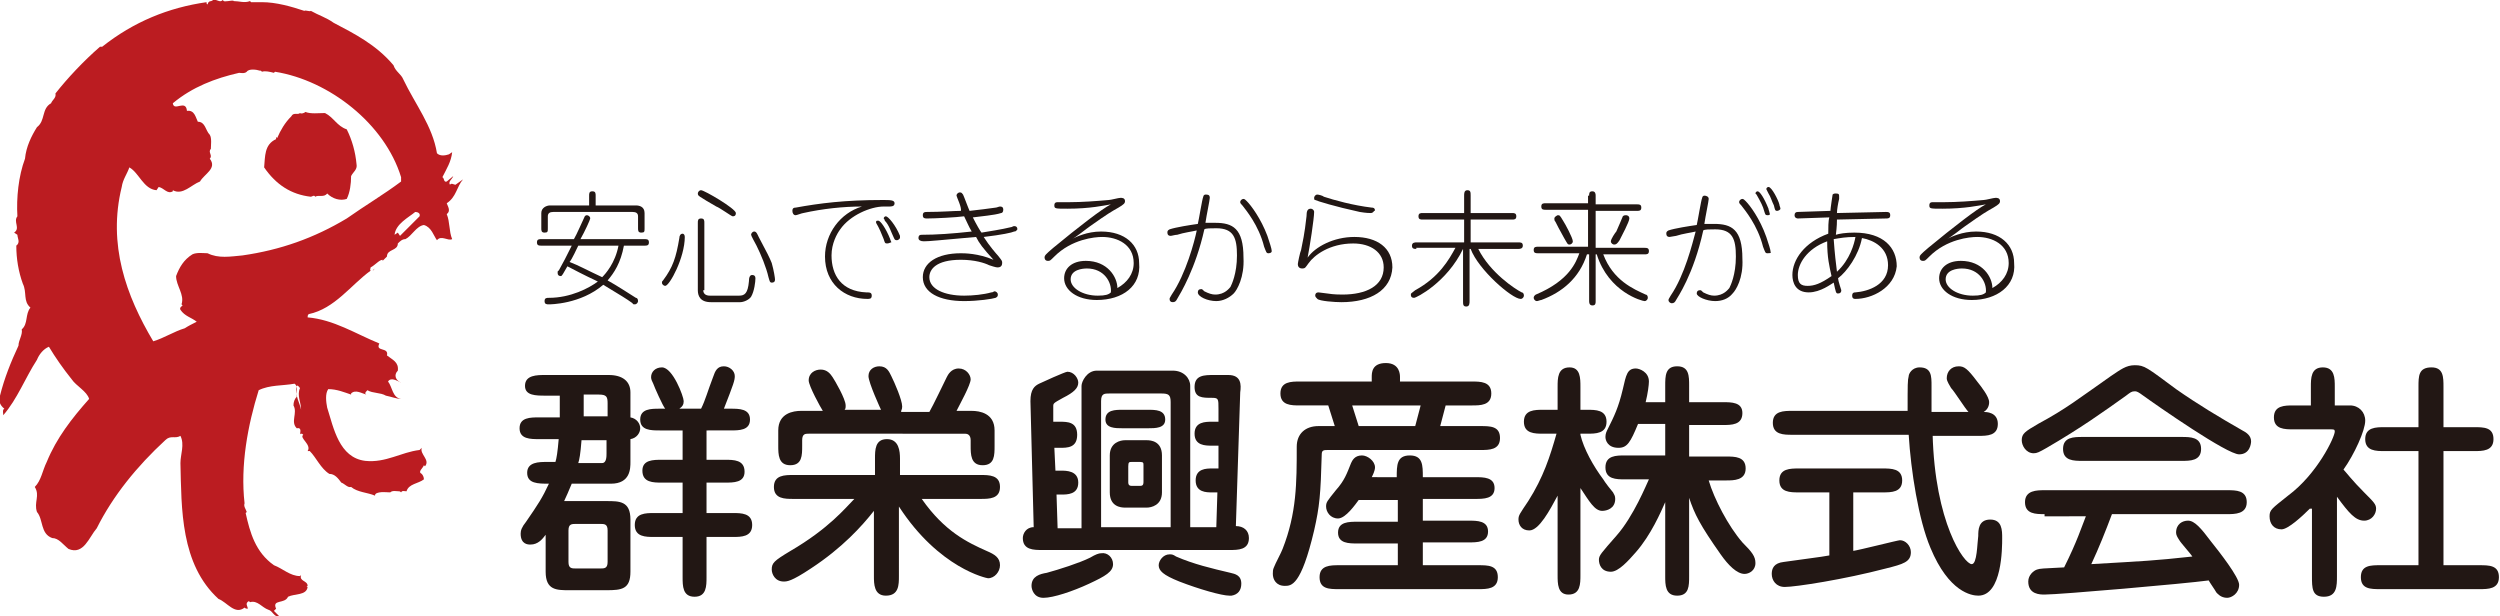
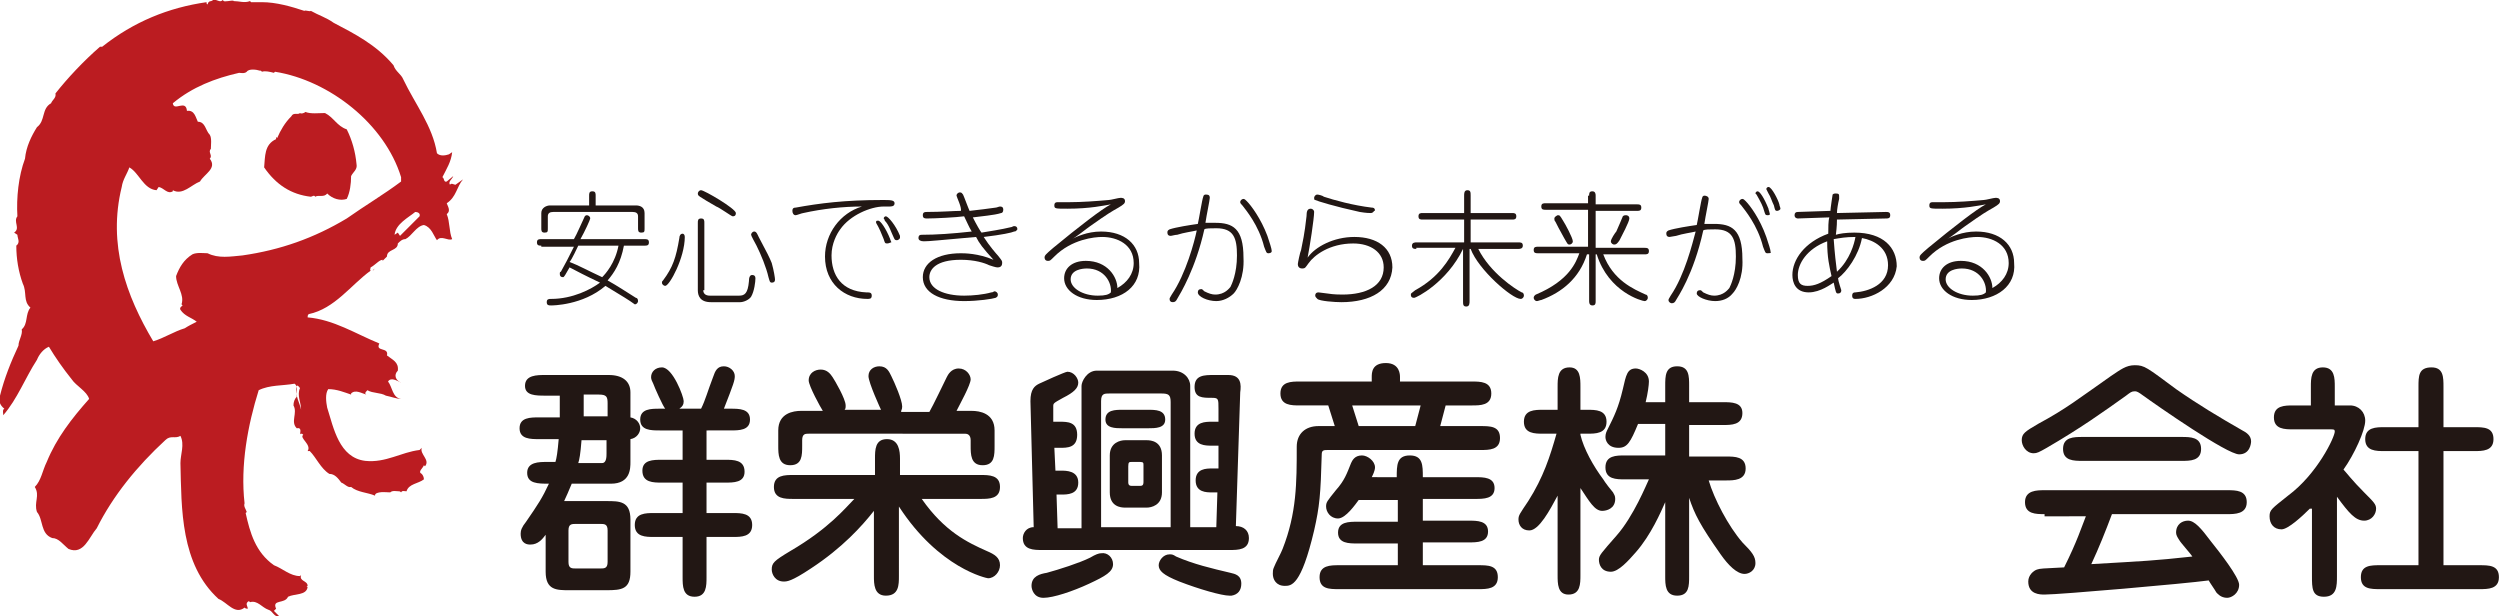
<svg xmlns="http://www.w3.org/2000/svg" version="1.1" id="レイヤー_1" x="0px" y="0px" viewBox="0 0 230 56.7" style="enable-background:new 0 0 230 56.7;" xml:space="preserve">
  <style type="text/css">
	.st0{fill:#221714;}
	.st1{fill:#BB1C21;}
</style>
  <g>
    <g>
      <g>
        <path class="st0" d="M55.8,46.1c1.2,0,2.2,0,2.2,1.7v4.8c0,1.6-0.8,1.7-2.2,1.7h-3.4c-1.2,0-2.2,0-2.2-1.7v-3.4     c-0.3,0.4-0.7,0.9-1.4,0.9c-0.2,0-0.9,0-0.9-1c0-0.3,0.1-0.6,0.5-1.1c1.1-1.6,1.5-2.2,2.1-3.5c-1,0-2,0-2-1c0-1,1.1-1,1.8-1h0.8     c0.1-0.3,0.2-0.9,0.3-2.1h-1.8c-0.8,0-1.8,0-1.8-1c0-1,1-1,1.8-1h1.9c0-0.6,0-1.4,0-2h-1.3c-0.9,0-1.9,0-1.9-0.9c0-1,1.1-1,1.9-1     H56c1.3,0,2,0.6,2,1.6v2.3c0.6,0.1,0.9,0.6,0.9,1c0,0.4-0.3,0.9-0.9,1v2.1c0,0.6,0,2-1.8,2h-3.6c-0.3,0.7-0.5,1.2-0.7,1.6H55.8z      M53,48.2c-0.4,0-0.7,0-0.7,0.6v2.9c0,0.6,0.3,0.6,0.7,0.6h2.2c0.4,0,0.7,0,0.7-0.6v-2.9c0-0.6-0.3-0.6-0.7-0.6H53z M53.5,40.5     c-0.1,1.3-0.2,1.8-0.3,2.1h2.2c0.4,0,0.4-0.6,0.4-0.9v-1.2H53.5z M53.7,36.3c0,0.7,0,1.4,0,2h2.2v-1.2c0-0.6-0.1-0.8-0.8-0.8     H53.7z M60.7,39.6c-0.8,0-1.8,0-1.8-1c0-1,1-1,1.8-1h0.5c-0.2-0.2-1-2-1.1-2.3c-0.1-0.2-0.2-0.4-0.2-0.6c0-0.5,0.4-0.9,1-0.9     c1,0,2,2.7,2,3.1c0,0.3-0.1,0.5-0.4,0.7h2c0.4-0.8,0.6-1.6,1.1-2.9c0.2-0.6,0.4-1,1-1c0.5,0,1,0.4,1,0.9c0,0.4-0.1,0.7-1,3h0.6     c0.8,0,1.8,0,1.8,1c0,1-1,1-1.8,1H65v2.7h1.7c0.8,0,1.8,0,1.8,1.1c0,1-1,1-1.8,1H65v2.8h2.4c0.8,0,1.8,0,1.8,1.1     c0,1.1-1,1.1-1.8,1.1H65v3.7c0,0.8,0,1.8-1.1,1.8c-1.1,0-1.1-1-1.1-1.8v-3.7h-2.6c-0.8,0-1.8,0-1.8-1.1c0-1.1,1-1.1,1.8-1.1h2.6     v-2.8h-1.9c-0.8,0-1.8,0-1.8-1.1c0-1,1-1,1.8-1h1.9v-2.7H60.7z" />
        <path class="st0" d="M82.7,53c0,0.8,0,1.8-1.2,1.8c-1.1,0-1.1-1.1-1.1-1.8v-6c-1.1,1.4-2.9,3.4-5.8,5.3c-1.8,1.2-2.2,1.2-2.5,1.2     c-0.8,0-1.1-0.7-1.1-1.1c0-0.6,0.2-0.8,1.7-1.7c3.6-2.1,5.1-4,5.9-4.8h-5.6c-0.8,0-1.8,0-1.8-1.1c0-1.1,1-1.1,1.8-1.1h7.5v-1.5     c0-0.8,0-1.8,1.1-1.8c1.1,0,1.2,1.1,1.2,1.8v1.5h7.4c0.8,0,1.8,0,1.8,1.1c0,1.1-1,1.1-1.8,1.1h-5.4c2.1,3,4.2,4,6,4.8     c0.7,0.3,1.2,0.6,1.2,1.3c0,0.6-0.5,1.2-1.1,1.2c-0.1,0-4.5-0.9-8.2-6.6V53z M81.1,37.8c-0.1-0.2-1.2-2.6-1.2-3.2     c0-0.6,0.5-0.9,1-0.9c0.7,0,0.9,0.5,1.1,0.9c0.3,0.6,1,2.2,1,2.8c0,0.3-0.1,0.3-0.1,0.5h2.6c0.3-0.5,1.4-2.8,1.6-3.2     c0.1-0.2,0.4-0.8,1.1-0.8c0.7,0,1.1,0.6,1.1,1c0,0.5-1,2.3-1.3,2.9h1.4c0.7,0,2.1,0.2,2.1,1.8v1.4c0,0.9,0,1.8-1.1,1.8     c-1.1,0-1.1-1-1.1-1.8v-0.5c0-0.5-0.3-0.6-0.5-0.6H74.4c-0.3,0-0.6,0-0.6,0.6v0.5c0,0.9,0,1.8-1.1,1.8c-1.1,0-1.1-1-1.1-1.8v-1.4     c0-1.6,1.4-1.8,2.1-1.8h2c-0.2-0.3-1.3-2.3-1.3-2.8c0-0.7,0.6-1,1.1-1c0.6,0,0.9,0.4,1.1,0.7c0.2,0.3,1.2,2,1.2,2.6     c0,0.2,0,0.3-0.1,0.4H81.1z" />
        <path class="st0" d="M99.5,48.5v-13c0-0.4,0.5-1.4,1.4-1.4h7c1,0,1.6,0.7,1.6,1.4v13h2.4l0.1-3.2h-0.5c-0.5,0-1.5,0-1.5-1.1     c0-1.1,1-1.1,1.5-1.1h0.6l0-2.1h-0.6c-0.6,0-1.6,0-1.6-1.1c0-1.1,1-1.1,1.6-1.1h0.6l0-1.2c0-0.9,0-1-0.6-1c-0.9,0-1.6,0-1.6-1     c0-1.1,0.9-1.1,1.8-1.1h1.3c1.2,0,1.2,0.9,1.1,1.6l-0.4,12.3c0.7,0,1.2,0.4,1.2,1.1c0,1.1-1,1.1-1.8,1.1H95.9     c-0.8,0-1.8,0-1.8-1.1c0-0.4,0.3-1,1-1l-0.3-11.6c0-1.1,0.4-1.4,0.8-1.6c0.2-0.1,2.4-1.1,2.6-1.1c0.6,0,1,0.6,1,1     c0,0.5-0.4,0.9-1.4,1.4c-0.9,0.5-0.9,0.5-0.9,0.8l0,1.4h0.6c0.7,0,1.6,0,1.6,1.2s-0.9,1.2-1.6,1.2h-0.5l0.1,2.1h0.5     c0.5,0,1.6,0,1.6,1.1s-1,1.1-1.6,1.1h-0.4l0.1,3.1H99.5z M102.4,51.9c0,0.7-0.7,1.1-2.2,1.8C98.7,54.4,96.9,55,96,55     c-0.9,0-1.1-0.8-1.1-1.1c0-0.9,0.8-1.1,1.4-1.2c1.1-0.3,3-0.9,4-1.4c0.5-0.3,0.8-0.4,1-0.4C101.9,50.8,102.4,51.3,102.4,51.9z      M107.7,48.5V37c0-0.7-0.2-0.8-0.9-0.8h-4.7c-0.5,0-0.8,0-0.8,0.7v11.6H107.7z M103.3,39.4c-0.7,0-1.6,0-1.6-0.8     c0-0.9,0.9-0.9,1.6-0.9h2.3c0.7,0,1.6,0,1.6,0.9c0,0.8-0.9,0.8-1.6,0.8H103.3z M102.1,41.9c0-1.2,1-1.4,1.4-1.4h2     c0.4,0,1.4,0.1,1.4,1.4v3.4c0,1.2-1,1.4-1.4,1.4h-2c-0.4,0-1.4-0.1-1.4-1.4V41.9z M104.1,42.5c-0.2,0-0.3,0-0.3,0.4v1.5     c0,0.2,0.1,0.3,0.3,0.3h0.8c0.3,0,0.3-0.2,0.3-0.4v-1.5c0-0.2,0-0.3-0.3-0.3H104.1z M113.1,54.8c-0.7,0-2.8-0.6-4.6-1.3     c-1.5-0.6-1.9-1-1.9-1.5c0-0.4,0.4-1,1-1c0.2,0,0.3,0,0.6,0.2c1.6,0.7,3.3,1.1,5,1.5c0.4,0.1,1,0.2,1,1c0,0.6-0.3,1-0.9,1.1     C113.3,54.8,113.2,54.8,113.1,54.8z" />
        <path class="st0" d="M126.2,35.1v-0.4c0-0.4,0-1.3,1.3-1.3c1.3,0,1.3,1.1,1.3,1.3v0.4h6.6c0.8,0,1.8,0,1.8,1.1     c0,1.1-1,1.1-1.8,1.1H133l-0.5,1.9h3.7c0.9,0,1.8,0,1.8,1.1c0,1.1-1,1.1-1.8,1.1h-14c-0.4,0-0.6,0-0.6,0.4     c-0.1,3.7-0.2,4.8-0.7,7c-1.2,5.1-2.1,5.1-2.7,5.1c-0.8,0-1.1-0.6-1.1-1.1c0-0.2,0-0.4,0.1-0.6c0.1-0.3,0.7-1.4,0.8-1.7     c1.3-3.3,1.3-6.1,1.3-9.4c0-1.2,0.8-1.9,2-1.9h1.5l-0.6-1.9h-2.6c-0.8,0-1.8,0-1.8-1.1c0-1.1,1-1.1,1.8-1.1H126.2z M128.5,43.9     c0-1.1,0-2,1.2-2c1.2,0,1.2,0.9,1.2,2h4.8c0.8,0,1.8,0,1.8,1c0,1-1,1-1.8,1h-4.8v2h4.2c0.8,0,1.8,0,1.8,1c0,1-1,1-1.8,1h-4.2V52     h5.1c0.9,0,1.8,0,1.8,1.1c0,1.1-1,1.1-1.8,1.1h-12.8c-0.9,0-1.8,0-1.8-1.1c0-1.1,1-1.1,1.8-1.1h5.4V50h-3.7c-0.8,0-1.8,0-1.8-1     c0-1,1-1,1.8-1h3.7v-2h-3.6c-0.3,0.4-1.2,1.7-1.9,1.7c-0.7,0-1.1-0.6-1.1-1.1c0-0.4,0.1-0.5,0.9-1.5c0.8-0.9,1-1.5,1.4-2.5     c0.1-0.2,0.3-0.7,1-0.7c0.5,0,1.2,0.5,1.2,1.1c0,0.3-0.2,0.7-0.3,0.9H128.5z M124.4,37.3l0.6,1.9h5.2l0.5-1.9H124.4z" />
        <path class="st0" d="M145.4,52.9c0,0.8,0,1.8-1.1,1.8c-1,0-1-1-1-1.8v-7.3c-0.7,1.3-1.7,3.2-2.6,3.2c-0.7,0-1-0.5-1-1     c0-0.4,0.1-0.5,0.9-1.7c1.4-2.2,2-4.1,2.6-6.2H142c-0.8,0-1.8,0-1.8-1.1c0-1.1,1-1.1,1.8-1.1h1.3v-2.1c0-0.8,0-1.8,1.1-1.8     c1,0,1,1,1,1.8v2.1h0.6c0.8,0,1.8,0,1.8,1.1c0,1.1-1,1.1-1.8,1.1h-0.6V40c0.3,1.3,1.2,2.9,2.1,4.1c0.1,0.2,0.8,1.1,0.9,1.2     c0.1,0.2,0.2,0.3,0.2,0.6c0,0.9-0.8,1.1-1.2,1.1c-0.7,0-1.2-0.9-2-2.1V52.9z M153.2,46.2c-0.4,0.9-1.3,3-2.7,4.6     c-0.7,0.8-1.6,1.8-2.3,1.8c-0.9,0-1.1-0.7-1.1-1.1c0-0.4,0.2-0.6,1.6-2.2c1.6-1.8,2.8-4.8,3-5.2h-2.2c-0.8,0-1.8,0-1.8-1.1     c0-1.1,1-1.1,1.8-1.1h3.7v-2.9h-2.5c-0.7,1.7-1,2.2-1.8,2.2c-1,0-1.2-0.7-1.2-1c0-0.3,0.1-0.5,0.2-0.7c0.6-1.2,1-2,1.4-3.7     c0.3-1.3,0.4-1.9,1.2-1.9c0.3,0,1.2,0.3,1.2,1.2c0,0.3-0.1,1.1-0.3,1.9h1.8v-1.5c0-0.9,0-1.8,1.1-1.8c1.1,0,1.1,0.9,1.1,1.8V37     h3.1c0.8,0,1.8,0,1.8,1c0,1.1-1,1.1-1.8,1.1h-3.1V42h3.4c0.8,0,1.8,0,1.8,1.1c0,1.1-1.1,1.1-1.8,1.1h-1.6     c0.5,1.7,1.8,4.2,3.1,5.7c0.9,0.9,1.2,1.3,1.2,1.9c0,0.7-0.6,1-1,1c-0.7,0-1.5-0.8-2.2-1.8c-1.9-2.7-2.4-3.7-2.9-5.2v7.2     c0,0.9,0,1.8-1.1,1.8c-1.1,0-1.1-1-1.1-1.8V46.2z" />
-         <path class="st0" d="M170.4,50.7c0.7-0.1,4.2-1,4.4-1c0.5,0,1,0.5,1,1.1c0,0.9-0.7,1.1-2.3,1.5c-3.8,1-8.3,1.7-9.3,1.7     c-0.8,0-1.2-0.6-1.2-1.2c0-0.5,0.2-1,1.1-1.1c0.6-0.1,3.8-0.5,4.2-0.6v-5.8h-2.8c-0.8,0-1.8,0-1.8-1.1c0-1.1,1-1.1,1.8-1.1h7.7     c0.8,0,1.8,0,1.8,1.1c0,1.1-1,1.1-1.8,1.1h-2.7V50.7z M177.8,39.9c0.2,8.2,2.9,12,3.6,12c0.5,0,0.5-1.9,0.6-2.6     c0-0.5,0-1.5,1.1-1.5c1.1,0,1.1,1,1.1,1.7c0,0.9,0,5.3-2.2,5.3c-0.6,0-2.7-0.3-4.4-4.4c-1.1-2.6-1.8-7.1-2-10.4h-10.7     c-0.8,0-1.8,0-1.8-1.1c0-1.1,1-1.1,1.8-1.1h10.6c0-2.5,0-2.8,0.1-3.2c0-0.2,0.3-0.8,1-0.8c1.1,0,1.1,0.8,1.1,1.7v2.4h3.4     c-0.3-0.3-1.3-1.9-1.6-2.2c-0.1-0.2-0.4-0.6-0.4-0.9c0-0.6,0.4-1.1,1.1-1.1c0.5,0,0.8,0.2,1.7,1.4c0.4,0.5,1.1,1.4,1.1,1.9     c0,0.1,0,0.6-0.5,0.9c0.2,0,1.3,0,1.3,1.1s-1,1.1-1.8,1.1H177.8z" />
        <path class="st0" d="M200.2,35.8c2,1.4,4,2.6,6.1,3.8c0.4,0.2,0.8,0.5,0.8,1c0,0.2-0.1,1.2-1.1,1.2c-1.1,0-7.3-4.3-9.1-5.6     c-0.3-0.2-0.4-0.2-0.5-0.2c-0.3,0-0.4,0.1-0.8,0.4c-2.1,1.5-4.2,3-7.3,4.8c-0.7,0.4-0.9,0.5-1.2,0.5c-0.7,0-1.1-0.7-1.1-1.2     c0-0.6,0.3-0.8,1.5-1.5c2.6-1.4,3.7-2.3,6.7-4.4c0.9-0.6,1.4-1,2.2-1C197.3,33.6,197.5,33.8,200.2,35.8z M188.1,47.3     c-0.8,0-1.8,0-1.8-1.1c0-1.1,1.1-1.1,1.8-1.1h16.8c0.8,0,1.8,0,1.8,1.1c0,1.1-1.1,1.1-1.8,1.1h-10.6c-0.6,1.6-1.2,3.1-1.9,4.6     c5.1-0.3,5.6-0.3,9.3-0.7c-0.2-0.3-1.1-1.3-1.2-1.5c-0.2-0.3-0.3-0.5-0.3-0.7c0-0.8,0.6-1.1,1.1-1.1c0.6,0,1.2,0.7,2.1,1.9     c0.8,1,2.6,3.3,2.6,4c0,0.8-0.7,1.2-1.1,1.2c-0.6,0-0.9-0.4-1-0.5c-0.1-0.2-0.6-0.9-0.7-1.1c-2.2,0.3-13.7,1.3-15.1,1.3     c-0.4,0-1.5,0-1.5-1.2c0-0.6,0.5-1,0.8-1.1c0.3-0.1,0.5-0.1,2.5-0.2c1.2-2.4,1.6-3.7,2-4.7H188.1z M200.7,40.2     c0.8,0,1.8,0,1.8,1.1c0,1.1-1,1.1-1.8,1.1h-9.1c-0.8,0-1.8,0-1.8-1.1c0-1.1,1-1.1,1.8-1.1H200.7z" />
        <path class="st0" d="M212.5,46.8c-0.7,0.7-2,1.9-2.6,1.9c-0.7,0-1.1-0.5-1.1-1.2c0-0.6,0.2-0.7,1.7-1.9c2.7-2,4.3-5.4,4.3-5.9     c0-0.2-0.1-0.2-0.4-0.2H211c-0.8,0-1.8,0-1.8-1.1c0-1.1,1-1.1,1.8-1.1h1.6v-1.7c0-0.8,0-1.8,1.1-1.8c1.1,0,1.1,1,1.1,1.8v1.7h1.4     c0.8,0,1.4,0.6,1.4,1.4c0,0.9-1,3.1-2,4.5c0.2,0.2,0.8,1,1.9,2.1c0.9,0.9,1.1,1.1,1.1,1.5c0,0.5-0.4,1.1-1.1,1.1     c-0.8,0-1.4-0.7-2.5-2.2V53c0,0.9,0,1.9-1.2,1.9c-1.1,0-1.1-0.8-1.1-1.9V46.8z M222.5,52V41.5h-3.1c-0.8,0-1.8,0-1.8-1.1     c0-1.1,1-1.1,1.8-1.1h3.1v-3.7c0-1,0-1.8,1.2-1.8c1.1,0,1.1,0.9,1.1,1.8v3.7h2.8c0.9,0,1.8,0,1.8,1.1c0,1.1-1,1.1-1.8,1.1h-2.8     V52h3.3c0.9,0,1.8,0,1.8,1.1c0,1.1-1,1.1-1.8,1.1H219c-0.9,0-1.8,0-1.8-1.1c0-1.1,0.9-1.1,1.8-1.1H222.5z" />
      </g>
      <g>
-         <path class="st0" d="M49.8,22.6c-0.2,0-0.4,0-0.4-0.3c0-0.3,0.2-0.3,0.4-0.3h3c0.2-0.3,0.9-1.9,1-2.1c0.1-0.1,0.1-0.1,0.2-0.1     c0.1,0,0.3,0.1,0.3,0.3c0,0.1-0.5,1.2-0.9,1.9h5.9c0.2,0,0.4,0,0.4,0.3c0,0.3-0.2,0.3-0.4,0.3h-1.9c-0.3,1.6-0.9,2.5-1.5,3.2     c0.9,0.5,1.8,1.1,2.6,1.6c0.1,0,0.2,0.1,0.2,0.3c0,0.1-0.1,0.3-0.3,0.3c-0.1,0-0.2,0-0.2-0.1c-0.7-0.5-0.9-0.6-2.7-1.7     c-2.1,1.8-4.9,1.8-5,1.8c-0.2,0-0.4,0-0.4-0.3c0-0.3,0.2-0.3,0.4-0.3c2,0,3.7-0.9,4.5-1.5c-0.6-0.3-0.9-0.4-2.8-1.4     c-0.4,0.7-0.5,0.9-0.6,0.9c-0.2,0-0.3-0.1-0.3-0.3c0-0.1,0-0.2,0.1-0.2c0.5-0.9,0.6-1.1,1.2-2.3H49.8z M54.2,18.9V18     c0-0.2,0-0.4,0.3-0.4c0.3,0,0.3,0.2,0.3,0.4v0.9h3.7c0.3,0,0.8,0.1,0.8,0.7V21c0,0.3,0,0.4-0.3,0.4c-0.3,0-0.3-0.2-0.3-0.4v-1.1     c0-0.3-0.2-0.4-0.5-0.4h-7.3c-0.3,0-0.5,0.1-0.5,0.4V21c0,0.3,0,0.4-0.3,0.4c-0.3,0-0.3-0.2-0.3-0.4v-1.4c0-0.5,0.5-0.7,0.8-0.7     H54.2z M53.2,22.6c-0.1,0.2-0.6,1.3-0.8,1.5c0.8,0.3,1.7,0.8,3,1.4c0.3-0.3,1.2-1.3,1.5-2.9H53.2z" />
+         <path class="st0" d="M49.8,22.6c-0.2,0-0.4,0-0.4-0.3c0-0.3,0.2-0.3,0.4-0.3h3c0.2-0.3,0.9-1.9,1-2.1c0.1-0.1,0.1-0.1,0.2-0.1     c0.1,0,0.3,0.1,0.3,0.3c0,0.1-0.5,1.2-0.9,1.9h5.9c0.2,0,0.4,0,0.4,0.3c0,0.3-0.2,0.3-0.4,0.3h-1.9c-0.3,1.6-0.9,2.5-1.5,3.2     c0.9,0.5,1.8,1.1,2.6,1.6c0.1,0,0.2,0.1,0.2,0.3c0,0.1-0.1,0.3-0.3,0.3c-0.7-0.5-0.9-0.6-2.7-1.7     c-2.1,1.8-4.9,1.8-5,1.8c-0.2,0-0.4,0-0.4-0.3c0-0.3,0.2-0.3,0.4-0.3c2,0,3.7-0.9,4.5-1.5c-0.6-0.3-0.9-0.4-2.8-1.4     c-0.4,0.7-0.5,0.9-0.6,0.9c-0.2,0-0.3-0.1-0.3-0.3c0-0.1,0-0.2,0.1-0.2c0.5-0.9,0.6-1.1,1.2-2.3H49.8z M54.2,18.9V18     c0-0.2,0-0.4,0.3-0.4c0.3,0,0.3,0.2,0.3,0.4v0.9h3.7c0.3,0,0.8,0.1,0.8,0.7V21c0,0.3,0,0.4-0.3,0.4c-0.3,0-0.3-0.2-0.3-0.4v-1.1     c0-0.3-0.2-0.4-0.5-0.4h-7.3c-0.3,0-0.5,0.1-0.5,0.4V21c0,0.3,0,0.4-0.3,0.4c-0.3,0-0.3-0.2-0.3-0.4v-1.4c0-0.5,0.5-0.7,0.8-0.7     H54.2z M53.2,22.6c-0.1,0.2-0.6,1.3-0.8,1.5c0.8,0.3,1.7,0.8,3,1.4c0.3-0.3,1.2-1.3,1.5-2.9H53.2z" />
        <path class="st0" d="M63,21.8c0,1.9-1.4,4.5-1.8,4.5c-0.1,0-0.3-0.1-0.3-0.3c0-0.1,0-0.1,0.1-0.2c0.9-1.2,1.2-2.1,1.5-3.9     c0-0.2,0.1-0.4,0.3-0.4C62.9,21.5,63,21.6,63,21.8z M64.7,26.7c0,0.3,0.2,0.5,0.6,0.5H68c0.5,0,0.8-0.2,0.9-1.3     c0-0.4,0.1-0.6,0.3-0.6c0.2,0,0.3,0.1,0.3,0.3c0,0.3-0.1,1.2-0.4,1.7c-0.2,0.3-0.7,0.5-1,0.5h-2.7c-1,0-1.2-0.6-1.2-1.1v-6.2     c0-0.2,0-0.4,0.3-0.4c0.3,0,0.3,0.2,0.3,0.4V26.7z M67.4,19.9c-0.1,0-1.2-0.8-1.5-0.9c-0.7-0.4-1.2-0.7-1.5-0.9     c-0.1-0.1-0.2-0.1-0.2-0.3c0-0.1,0.1-0.3,0.3-0.3c0.3,0,3.2,1.7,3.2,2.1C67.7,19.9,67.5,19.9,67.4,19.9z M71,26     c-0.2,0-0.2-0.2-0.3-0.5c-0.2-0.9-0.7-2.1-1.1-2.9c-0.1-0.2-0.5-0.9-0.5-1c0-0.1,0.1-0.3,0.3-0.3c0.2,0,0.3,0.3,0.4,0.5     c0.8,1.5,1,1.9,1.2,2.4c0.2,0.7,0.3,1.4,0.3,1.5C71.3,25.8,71.3,26,71,26z" />
        <path class="st0" d="M81.8,19c-0.1,0-0.4,0-0.5,0c-1.2,0-3.1,0.8-4,2.1c-0.3,0.4-0.8,1.3-0.8,2.4c0,1.8,0.9,3.3,3.2,3.4     c0.3,0,0.5,0,0.5,0.3c0,0.3-0.2,0.3-0.4,0.3c-2.1,0-3.9-1.4-3.9-3.9c0-2.1,1.4-4,3.4-4.6c-1.7,0-3.6,0.2-5.4,0.6     c-0.1,0-0.6,0.2-0.7,0.2c-0.2,0-0.3-0.2-0.3-0.4c0-0.3,0.2-0.3,0.3-0.3c2.2-0.4,4.5-0.7,8-0.7c0.7,0,1.1,0,1.1,0.3     C82.3,19,82,19,81.8,19z M81.6,22.4c-0.2,0-0.2-0.1-0.3-0.4c-0.2-0.5-0.4-1-0.7-1.5c0,0,0-0.1,0-0.1c0-0.1,0.1-0.1,0.2-0.1     c0.2,0,0.7,0.7,1.1,1.7c0,0.1,0.1,0.2,0.1,0.3C81.9,22.3,81.8,22.4,81.6,22.4z M82.5,22.1c-0.2,0-0.2-0.1-0.3-0.3     c-0.2-0.4-0.4-1.1-0.8-1.5c0-0.1-0.1-0.2-0.1-0.2c0-0.1,0.1-0.2,0.2-0.2c0.2,0,0.9,0.8,1.3,1.8c0,0,0,0.1,0,0.2     C82.8,21.9,82.7,22.1,82.5,22.1z" />
        <path class="st0" d="M93.3,21.3c-0.2,0.1-1.1,0.3-2.8,0.5c0.5,0.8,1.2,1.6,1.3,1.7c0.4,0.5,0.4,0.5,0.4,0.7     c0,0.2-0.1,0.4-0.4,0.4c-0.1,0-0.2,0-0.8-0.2c-0.4-0.2-1.3-0.5-2.6-0.5c-2.3,0-2.9,0.9-2.9,1.6c0,1.1,1.4,1.7,3.2,1.7     c0.8,0,1.8-0.1,2.5-0.3c0.2,0,0.2-0.1,0.3-0.1c0.1,0,0.3,0.1,0.3,0.3c0,0.1,0,0.2-0.2,0.3c-0.3,0.1-1.6,0.3-2.9,0.3     c-2.3,0-3.8-0.8-3.8-2.2c0-1.3,1.3-2.2,3.5-2.2c0.3,0,1.6,0,3,0.6c-1-1.1-1.3-1.5-1.6-2.1c-3.4,0.3-4.3,0.4-4.8,0.4     c-0.3,0-0.5-0.1-0.5-0.3c0-0.3,0.2-0.3,0.3-0.3c1.3,0,2.8-0.1,4.6-0.3c-0.3-0.5-0.4-0.8-0.7-1.4c-0.7,0.1-2.7,0.2-3.4,0.2     c-0.2,0-0.4,0-0.4-0.3c0-0.3,0.2-0.3,0.4-0.3c1.3,0,2.5-0.1,3.1-0.1C88.5,19.1,88,18.1,88,18c0-0.2,0.2-0.3,0.3-0.3     c0.2,0,0.2,0.1,0.3,0.2c0.1,0.2,0.5,1.3,0.6,1.5c1-0.1,1.6-0.2,2.4-0.3c0.1,0,0.3-0.1,0.4-0.1c0.3,0,0.3,0.2,0.3,0.3     c0,0.2-0.1,0.3-0.2,0.3c-0.6,0.2-1.9,0.3-2.6,0.4c0.3,0.6,0.7,1.3,0.8,1.4c0.6-0.1,1.9-0.3,2.7-0.5c0.1,0,0.2-0.1,0.3-0.1     c0.2,0,0.3,0.1,0.3,0.3C93.5,21.2,93.5,21.3,93.3,21.3z" />
        <path class="st0" d="M100.9,27.6c-1.8,0-3-0.9-3-2c0-0.9,0.7-1.6,2-1.6c2,0,2.9,1.5,2.9,2.5c0.9-0.5,1.5-1.3,1.5-2.3     c0-1.7-1.5-2.4-2.9-2.4c-0.7,0-2.8,0.2-4.4,1.8c-0.4,0.4-0.4,0.4-0.6,0.4c-0.3,0-0.3-0.3-0.3-0.3c0-0.2,0.1-0.3,0.8-0.9     c2.3-1.9,4.5-3.6,5.3-4c-0.6,0.1-1.9,0.4-4,0.4c-1.1,0-1.2,0-1.2-0.3c0-0.1,0-0.3,0.3-0.3c0.2,0,1,0,1.1,0c1.1,0,2.5-0.1,3.6-0.2     c0.2,0,0.9-0.2,1.1-0.2c0.1,0,0.4,0,0.4,0.3c0,0.2-0.1,0.3-0.6,0.6c-0.7,0.4-0.9,0.5-2.6,1.7c-0.3,0.2-1.4,1.1-1.7,1.2     c0.4-0.2,1.4-0.7,2.7-0.7c2.2,0,3.5,1.2,3.5,2.9C105,26.3,103.3,27.6,100.9,27.6z M100,24.7c-0.4,0-1.5,0.1-1.5,1     c0,0.8,1.1,1.5,2.5,1.5c0.7,0,1-0.1,1.2-0.3C102.3,26,101.6,24.7,100,24.7z" />
        <path class="st0" d="M113.5,27c-0.4,0.4-1,0.7-1.6,0.7c-0.8,0-1.7-0.4-1.7-0.8c0-0.2,0.1-0.3,0.3-0.3c0.1,0,0.1,0,0.3,0.2     c0.4,0.2,0.7,0.3,1,0.3c0.9,0,1.3-0.6,1.4-0.7c0.1-0.2,0.6-1.2,0.6-2.9c0-1.6-0.3-2.5-1.9-2.5c-0.5,0-1,0-1.1,0.1     c-0.8,3.6-2.2,5.9-2.5,6.4c-0.1,0.2-0.2,0.3-0.4,0.3c-0.2,0-0.3-0.1-0.3-0.3c0-0.1,0.1-0.2,0.2-0.4c1.3-1.9,2.1-4.9,2.3-5.9     c-0.4,0.1-1.2,0.2-1.8,0.4c-0.2,0-0.5,0.1-0.6,0.1c-0.2,0-0.3-0.1-0.3-0.3c0-0.1,0-0.2,0.2-0.3c0.6-0.2,1.9-0.4,2.6-0.5     c0.1-0.4,0.4-2.3,0.5-2.5c0-0.1,0.1-0.2,0.2-0.2c0.2,0,0.4,0,0.4,0.3c0,0.2-0.3,1.6-0.4,2.3c0.2,0,0.5,0,0.9,0     c1.6,0,2.6,0.5,2.6,3.2C114.5,25.5,113.8,26.7,113.5,27z M116.7,23.3c-0.2,0-0.2-0.1-0.4-0.6c-0.5-2-1.7-3.4-2-3.8     c-0.1-0.1-0.2-0.2-0.2-0.3c0-0.2,0.2-0.3,0.3-0.3c0.1,0,0.2,0.1,0.3,0.2c0.4,0.4,1.3,1.6,1.9,3.2c0.2,0.6,0.4,1.2,0.4,1.4     C117,23.3,116.7,23.3,116.7,23.3z" />
        <path class="st0" d="M123.4,27.8c-0.6,0-2-0.1-2.2-0.3c-0.1-0.1-0.2-0.2-0.2-0.3c0-0.2,0.1-0.3,0.3-0.3c0.1,0,0.7,0.1,0.8,0.1     c0.6,0.1,1.2,0.1,1.4,0.1c2.2,0,3.8-0.8,3.8-2.5c0-1.4-1.2-2.2-2.8-2.2c-2.2,0-3.6,1.1-4.1,1.8c-0.3,0.4-0.3,0.5-0.6,0.5     c-0.3,0-0.4-0.2-0.4-0.4c0-0.1,0.2-1.1,0.3-1.3c0.4-1.9,0.4-2.4,0.5-3.1c0-0.5,0.1-0.7,0.4-0.7c0.1,0,0.3,0.1,0.3,0.3     c0,0.6-0.4,3.2-0.6,4.2c0.7-1,2.4-1.9,4.3-1.9c2.1,0,3.5,1,3.5,2.8C128,26.7,126.1,27.8,123.4,27.8z M126.1,19.6     c-0.1,0-0.4,0-1-0.1c-2.3-0.5-3.9-1-4.1-1.1c-0.1,0-0.1-0.1-0.1-0.2c0-0.1,0.1-0.3,0.3-0.3c0.1,0,0.5,0.1,0.6,0.2     c0.9,0.3,2.7,0.8,4.4,1c0.1,0,0.3,0,0.3,0.3C126.4,19.3,126.4,19.6,126.1,19.6z" />
        <path class="st0" d="M130.3,22.9c-0.2,0-0.4,0-0.4-0.3c0-0.3,0.3-0.3,0.4-0.3h4.4v-2.1h-3.8c-0.2,0-0.4,0-0.4-0.3     c0-0.3,0.2-0.3,0.4-0.3h3.8V18c0-0.2,0-0.5,0.3-0.5c0.3,0,0.3,0.2,0.3,0.5v1.6h3.8c0.2,0,0.4,0,0.4,0.3c0,0.3-0.2,0.3-0.4,0.3     h-3.8v2.1h4.4c0.2,0,0.4,0,0.4,0.3c0,0.3-0.3,0.3-0.4,0.3H136c1.1,2.2,3.4,3.7,4,4c0.1,0,0.2,0.1,0.2,0.3c0,0.1-0.1,0.3-0.3,0.3     c-0.8,0-3.9-2.7-4.6-4.6h-0.1v4.8c0,0.2,0,0.5-0.3,0.5c-0.3,0-0.3-0.2-0.3-0.5v-4.8c-1.5,3.1-4.3,4.5-4.5,4.5     c-0.3,0-0.3-0.2-0.3-0.3c0-0.1,0-0.1,0.4-0.4c2.2-1.2,3.1-2.8,3.7-3.9H130.3z" />
        <path class="st0" d="M146.2,18c0-0.2,0-0.4,0.3-0.4c0.3,0,0.3,0.3,0.3,0.4v0.8h3.8c0.2,0,0.4,0,0.4,0.3c0,0.3-0.2,0.3-0.4,0.3     h-3.8v3.4h4.5c0.2,0,0.4,0,0.4,0.3c0,0.3-0.2,0.3-0.4,0.3h-3.8c0.9,2.4,2.8,3.2,3.9,3.7c0.1,0,0.2,0.1,0.2,0.3     c0,0.1-0.1,0.3-0.3,0.3c-0.2,0-3.3-0.8-4.4-4.3h-0.1v4.3c0,0.2,0,0.4-0.3,0.4c-0.3,0-0.3-0.3-0.3-0.4v-4.3H146     c-0.7,2.2-2.3,3.5-4.2,4.2c-0.1,0-0.3,0.1-0.4,0.1c-0.2,0-0.3-0.2-0.3-0.3c0-0.2,0.2-0.3,0.2-0.3c3.1-1.3,3.7-3,4-3.8h-3.8     c-0.2,0-0.4,0-0.4-0.3c0-0.3,0.2-0.3,0.4-0.3h4.6v-3.4h-3.9c-0.2,0-0.4,0-0.4-0.3c0-0.3,0.2-0.3,0.4-0.3h3.9V18z M143.8,20.3     c0.2,0.3,0.9,1.6,0.9,1.9c0,0.2-0.2,0.3-0.3,0.3c-0.2,0-0.2-0.1-0.5-0.6c-0.4-0.7-0.7-1.3-0.8-1.5c-0.1-0.1-0.1-0.2-0.1-0.3     c0-0.1,0.1-0.2,0.3-0.3C143.5,19.8,143.5,19.8,143.8,20.3z M149.9,20.1c0,0.3-0.7,1.6-0.9,2c-0.2,0.3-0.3,0.4-0.5,0.4     c-0.1,0-0.3-0.1-0.3-0.3c0-0.2,0.4-0.8,0.5-0.9c0.1-0.2,0.6-1.4,0.6-1.4c0.1-0.1,0.2-0.1,0.3-0.1     C149.6,19.8,149.9,19.8,149.9,20.1z" />
        <path class="st0" d="M159.4,27c-0.4,0.5-1,0.7-1.6,0.7c-0.8,0-1.7-0.4-1.7-0.7c0-0.2,0.1-0.3,0.3-0.3c0.1,0,0.1,0,0.3,0.2     c0.4,0.2,0.7,0.3,1,0.3c0.9,0,1.3-0.6,1.4-0.7c0.1-0.2,0.6-1.2,0.6-2.9c0-1.6-0.3-2.5-1.9-2.5c-0.5,0-1,0-1.1,0.1     c-0.9,4.1-2.4,6.2-2.5,6.4c-0.1,0.2-0.2,0.3-0.4,0.3c-0.1,0-0.3-0.1-0.3-0.3c0-0.1,0.1-0.2,0.2-0.4c1.3-1.9,2-4.8,2.3-5.9     c-0.4,0.1-1.2,0.2-1.8,0.4c-0.1,0-0.5,0.1-0.6,0.1c-0.2,0-0.3-0.1-0.3-0.3c0-0.1,0-0.2,0.2-0.3c0.6-0.2,1.9-0.4,2.6-0.5     c0.1-0.4,0.4-2.3,0.5-2.5c0-0.1,0.1-0.2,0.2-0.2c0.2,0,0.4,0.1,0.4,0.3c0,0.2-0.3,1.6-0.4,2.3c0.2,0,0.5,0,0.9,0     c1.6,0,2.6,0.5,2.6,3.2C160.4,25.6,159.7,26.7,159.4,27z M162.6,23.3c-0.2,0-0.2-0.1-0.4-0.6c-0.5-2-1.7-3.4-2-3.8     c-0.1-0.1-0.2-0.2-0.2-0.3c0-0.2,0.2-0.3,0.3-0.3c0.1,0,0.2,0.1,0.3,0.2c0.4,0.4,1.3,1.6,1.9,3.3c0.2,0.6,0.4,1.2,0.4,1.4     C163,23.3,162.7,23.3,162.6,23.3z M162.6,19.8c-0.2,0-0.2-0.1-0.3-0.4c-0.1-0.4-0.3-0.8-0.7-1.5c0,0-0.1-0.1-0.1-0.1     c0-0.1,0.1-0.2,0.2-0.2c0.2,0,0.6,0.6,1,1.6c0,0.1,0.1,0.3,0.1,0.4C162.9,19.8,162.7,19.8,162.6,19.8z M163.5,19.4     c-0.2,0-0.2-0.1-0.3-0.5c-0.2-0.4-0.3-0.8-0.5-1.1c-0.2-0.4-0.2-0.4-0.2-0.4c0-0.1,0.1-0.2,0.2-0.2c0.3,0,0.9,1.2,1,1.6     c0,0.1,0.1,0.3,0.1,0.4C163.8,19.3,163.6,19.4,163.5,19.4z" />
        <path class="st0" d="M170.7,27.5c-0.1,0-0.3,0-0.3-0.3c0-0.3,0.2-0.3,0.3-0.3c1.2-0.1,3-0.7,3-2.5c0-1.6-1.3-2.3-2.4-2.5     c-0.3,1.6-1.4,3.1-2.2,3.7c0,0.2,0.3,1.1,0.3,1.1c0,0.2-0.1,0.3-0.3,0.3c-0.2,0-0.2-0.1-0.4-1c-0.2,0.1-1.2,0.9-2.3,0.9     c-1.2,0-1.5-0.9-1.5-1.6c0-1.4,1.1-3,3.3-3.8c0-0.5,0-1.2,0.1-1.5l-2.9,0.1c0,0-0.3,0-0.3-0.3c0-0.2,0.1-0.3,0.3-0.3l3-0.1     c0-0.2,0.2-1.5,0.2-1.5c0.1-0.1,0.2-0.1,0.3-0.1c0.3,0,0.3,0.1,0.3,0.3c0,0,0,0.1,0,0.2c-0.1,0.4-0.2,1-0.2,1.3l4.5-0.1     c0.2,0,0.4,0,0.4,0.3c0,0.3-0.2,0.3-0.4,0.3l-4.5,0.1c0,0.2,0,0.6-0.1,1.4c0.3-0.1,0.9-0.2,1.7-0.2c2.7,0,3.9,1.4,3.9,3.1     C174.3,26.5,172.2,27.5,170.7,27.5z M168.1,22.2c-1.9,0.7-2.7,2.1-2.7,3.1c0,0.8,0.3,1,0.9,1c0.6,0,1.2-0.2,2.2-0.9     C168.3,24.5,168.1,23.7,168.1,22.2z M168.7,22c0.1,1.4,0.2,2.2,0.3,3c1.2-1.1,1.6-2.6,1.7-3.2C169.8,21.8,169.3,21.9,168.7,22z" />
        <path class="st0" d="M181.4,27.6c-1.8,0-3-0.9-3-2c0-0.9,0.7-1.6,2-1.6c2,0,2.9,1.5,2.9,2.5c0.9-0.5,1.5-1.3,1.5-2.3     c0-1.7-1.5-2.4-2.9-2.4c-0.7,0-2.8,0.2-4.4,1.8c-0.4,0.4-0.4,0.4-0.6,0.4c-0.3,0-0.3-0.3-0.3-0.3c0-0.2,0.1-0.3,0.8-0.9     c2.3-1.9,4.5-3.6,5.3-4c-0.6,0.1-1.9,0.4-4,0.4c-1.1,0-1.2,0-1.2-0.3c0-0.1,0-0.3,0.3-0.3c0.2,0,1,0,1.1,0c1.1,0,2.5-0.1,3.6-0.2     c0.2,0,0.9-0.2,1.1-0.2c0.1,0,0.4,0,0.4,0.3c0,0.2-0.1,0.3-0.6,0.6c-0.7,0.4-0.9,0.5-2.6,1.7c-0.3,0.2-1.4,1.1-1.7,1.2     c0.4-0.2,1.4-0.7,2.7-0.7c2.2,0,3.5,1.2,3.5,2.9C185.5,26.3,183.7,27.6,181.4,27.6z M180.5,24.7c-0.4,0-1.5,0.1-1.5,1     c0,0.8,1.1,1.5,2.5,1.5c0.7,0,1-0.1,1.2-0.3C182.8,26,182.1,24.7,180.5,24.7z" />
      </g>
    </g>
    <path class="st1" d="M27.5,40.1C27.5,40.1,27.5,40.1,27.5,40.1C27.5,40.1,27.5,40.1,27.5,40.1z" />
    <path class="st1" d="M34.5,24.7c-0.1,0.1-0.2,0.1-0.2,0.2c0,0,0,0,0,0L34.5,24.7z" />
    <path class="st1" d="M27.5,40C27.5,40,27.5,40,27.5,40C27.5,40,27.5,40,27.5,40z" />
    <path class="st1" d="M2,30.4C2.1,30.4,2.1,30.3,2,30.4C2.1,30.3,2.1,30.3,2,30.4L2,30.4z" />
    <path class="st1" d="M41.1,18.7c0.9-0.6,0.9-1.5,1.5-2.2L41.9,17c-0.1,0-0.4-0.2-0.5,0c-0.2-0.3,0.2-0.5,0.3-0.8l-0.6,0.5   c-0.3,0.1-0.2-0.3-0.4-0.4c0.4-0.8,0.8-1.4,0.9-2.3l-0.3,0.2c-0.3,0.1-0.8,0.2-1.1-0.1c-0.4-2.5-2-4.5-3.1-6.8   c-0.2-0.5-0.7-0.7-0.9-1.3c-1.6-1.9-3.6-2.9-5.5-3.9c-0.7-0.5-1.4-0.7-2.1-1.1c-0.1,0.1-0.5-0.1-0.6,0c-1.2-0.4-2.6-0.8-3.9-0.8   c-0.2,0-0.8,0-1,0l-0.1-0.1c-0.5,0.2-1,0-1.5,0C21.5,0,21.1,0.1,21,0.1c-0.2,0-0.4,0.1-0.5-0.1c-0.3,0.3-0.5-0.1-0.9,0   c-0.2,0.2-0.4,0-0.5,0.4c-0.1,0-0.1-0.1-0.1-0.2C15.5,0.7,12.3,2,9.4,4.3H9.2c-1.5,1.3-3,2.9-4.1,4.3c0.1,0.4-0.3,0.6-0.4,0.9   c-0.9,0.5-0.5,1.6-1.3,2.2c-0.5,0.8-1,1.8-1.1,2.9c-0.6,1.6-0.8,3.6-0.7,5.3c-0.4,0.5,0.3,1.1-0.3,1.5l0.3,0.2c0,0.3,0.3,0.7-0.1,1   c0,1.2,0.2,2.4,0.6,3.5c0.4,0.8,0,1.6,0.7,2.2c-0.5,0.6-0.2,1.5-0.8,2c0.1,0.5-0.3,1-0.3,1.5c-0.7,1.5-1.3,3-1.7,4.6   c-0.2,0.4,0,0.9,0.4,1.2c-0.2,0.1-0.1,0.4-0.1,0.6c1.3-1.5,2-3.4,3.1-5.1c0.2-0.5,0.6-1,1.1-1.2c0.6,1,1.3,2,2.1,3   C7,35.5,8,36,8.2,36.7c-1.6,1.8-3,3.6-3.9,5.8c-0.4,0.8-0.5,1.7-1.1,2.3c0.5,0.8-0.1,1.4,0.2,2.3c0.6,0.7,0.3,2,1.4,2.4   c0.6,0,1,0.6,1.5,1c1.4,0.6,1.9-1.1,2.6-1.9c1.5-3,3.7-5.7,6.3-8.1c0.5-0.5,0.9-0.1,1.4-0.4c0.4,0.8,0,1.7,0,2.5   c0.1,4.2,0,9.3,3.5,12.5c0.8,0.3,1.5,1.5,2.4,0.8c0.1,0.1,0.2,0.1,0.3,0.1c0-0.2-0.3-0.5,0.1-0.7l0.1,0.1c0.7-0.2,1.1,0.5,1.7,0.7   c0.4,0.1,0.5,0.7,1,0.6l-0.5-0.5l0.2-0.2c-0.4-0.9,0.8-0.4,1.1-1.1c0.6-0.3,1.7-0.1,1.8-0.9L28.2,54l0.1-0.1c0-0.5-0.8-0.4-0.6-1   L27.6,53c-0.9,0-1.6-0.7-2.4-1c-1.7-1.2-2.2-3-2.6-4.8l0.1-0.1c-0.1-0.3-0.3-0.5-0.2-0.8c-0.4-3.5,0.3-7.2,1.3-10.4   c1-0.5,2.2-0.4,3.3-0.6c0.4,0.3,0.1,0.8,0.2,1.2c-0.2,0.2-0.3,0.5-0.3,0.8c0.4,0.7-0.3,1.5,0.3,2.1c0.5-0.1,0.3,0.4,0.3,0.6   c0-0.1,0.1-0.1,0.1-0.1c0.1,0,0.1,0,0.2,0.1c-0.4,0.3,0.8,0.9,0.4,1.5h0.2c0.6,0.6,1,1.6,1.8,2.1c0.5,0,0.8,0.4,1.1,0.8   c0.3,0.1,0.6,0.5,0.9,0.4c0.6,0.5,1.5,0.5,2.2,0.8c0-0.1,0-0.1,0.1-0.2c0.4-0.2,1-0.1,1.3-0.1c0.2-0.2,0.6-0.1,0.8-0.1   c0.1,0,0.1,0,0.2,0.1c0.1-0.2,0.3-0.1,0.5-0.1c0.2-0.7,1.1-0.7,1.6-1.1c0-0.2-0.1-0.4-0.2-0.5c-0.4-0.2,0.1-0.5,0.2-0.8l0.1,0.1   c0.5-0.6-0.5-1.1-0.3-1.7l-0.2,0.2c-1.7,0.2-3.1,1.2-5,1c-2.4-0.3-2.9-3-3.5-4.9c-0.1-0.5-0.2-1.3,0.1-1.7c0.8,0,1.5,0.3,2.1,0.5   v-0.1c0.4-0.4,1,0,1.4,0.1l-0.1-0.1c0-0.1,0.1-0.2,0.2-0.3c0.5,0.3,1.2,0.2,1.7,0.5c0.5,0.1,1,0.3,1.4,0.3   c-0.8-0.1-0.8-1.1-1.2-1.6c0.3-0.5,1.1,0.1,1.2,0.1c-0.5-0.2-0.7-0.7-0.3-1.1c0.1-0.8-0.5-1-1-1.4c0.2-0.8-1.1-0.3-0.7-1.1   c-2.2-0.9-4.2-2.2-6.6-2.4c0-0.1,0-0.2,0.1-0.3c2.4-0.5,3.9-2.7,5.7-4c-0.1-0.1,0-0.2,0-0.3c0.4-0.2,0.8-0.7,1.1-0.7   c0,0.1,0,0.1,0,0.1l0.4-0.4c0-0.7,1-0.5,1-1.2c0.2-0.2,0.4-0.4,0.7-0.4L37.3,22c0.6-0.3,1-1.2,1.7-1.3c0.7,0.2,0.9,1,1.2,1.4   c0.4-0.5,1,0.1,1.4-0.1c-0.3-0.7-0.2-1.6-0.5-2.3C41.5,19.4,41.2,19,41.1,18.7z M27.3,35.5c0.1-0.1,0.2,0.1,0.3,0.2   c-0.3,0.7,0.1,1.3,0.1,2C27.6,37.1,27.1,36.4,27.3,35.5z M31.9,20.1L31.9,20.1c-3,1.8-6.1,2.9-9.6,3.4c-1.1,0.1-2.2,0.3-3.2-0.2   c-0.3,0-1-0.1-1.4,0.1c-0.8,0.5-1.2,1.2-1.5,2c0,0.9,0.8,1.7,0.5,2.6l0.1,0.1c-0.1,0.1-0.3,0.2-0.2,0.4c0.4,0.6,1,0.7,1.5,1.1   c-0.4,0.2-0.8,0.4-1.1,0.6c-1,0.3-1.9,0.9-2.9,1.2c-2.5-4.2-4.2-8.9-2.9-14.2c0.1-0.7,0.5-1.2,0.7-1.8c0.9,0.5,1.3,2,2.5,2.1   l0.2-0.3c0.5,0.1,0.8,0.7,1.3,0.4v-0.1c0.9,0.5,1.7-0.5,2.5-0.8c0.4-0.7,1.6-1.2,0.9-2.1c0.3-0.3-0.2-0.6,0.1-0.9   c0-0.3,0.1-1-0.1-1.3c-0.4-0.4-0.4-1.2-1.1-1.2c-0.2-0.4-0.3-1.1-1-1c-0.1-1.1-1.2,0.1-1.3-0.7C17.7,8,19.8,7.2,22,6.7   c0.1,0,0.5,0.1,0.7-0.1c0.2-0.3,0.9-0.2,1.2-0.1L24,6.5l0.1,0.1c0.3-0.1,0.7,0,1.1,0.1l0.1-0.1c5,0.8,10.1,4.8,11.6,9.7v0.4   C35.3,17.9,33.6,18.9,31.9,20.1z M38.6,19.9l-1.8,1.8l-0.2-0.3l-0.3,0.2c0.1-1,1.3-1.6,1.9-2.1C38.4,19.5,38.7,19.6,38.6,19.9z" />
    <path class="st1" d="M35.3,24.1L35.3,24.1C35.3,24.1,35.3,24.1,35.3,24.1z" />
    <path class="st1" d="M32.8,15.1c-0.1-1.1-0.4-2.2-0.9-3.2c-0.9-0.3-1.2-1.1-2-1.5c-0.6,0-1.3,0.1-1.8-0.1c-0.1,0.1-0.4,0.2-0.5,0.1   c-0.2,0.2-0.6-0.1-0.8,0.3c-0.6,0.6-1,1.3-1.3,2l-0.1-0.1v0.2c-1.1,0.5-1,1.6-1.1,2.6c1.1,1.6,2.5,2.5,4.3,2.7c0.1,0,0.3-0.2,0.4,0   c0.3-0.2,0.8,0.1,1.1-0.3c0.5,0.5,1.2,0.7,1.8,0.5c0.3-0.6,0.4-1.4,0.4-2.1C32.5,15.8,32.9,15.6,32.8,15.1z" />
  </g>
</svg>